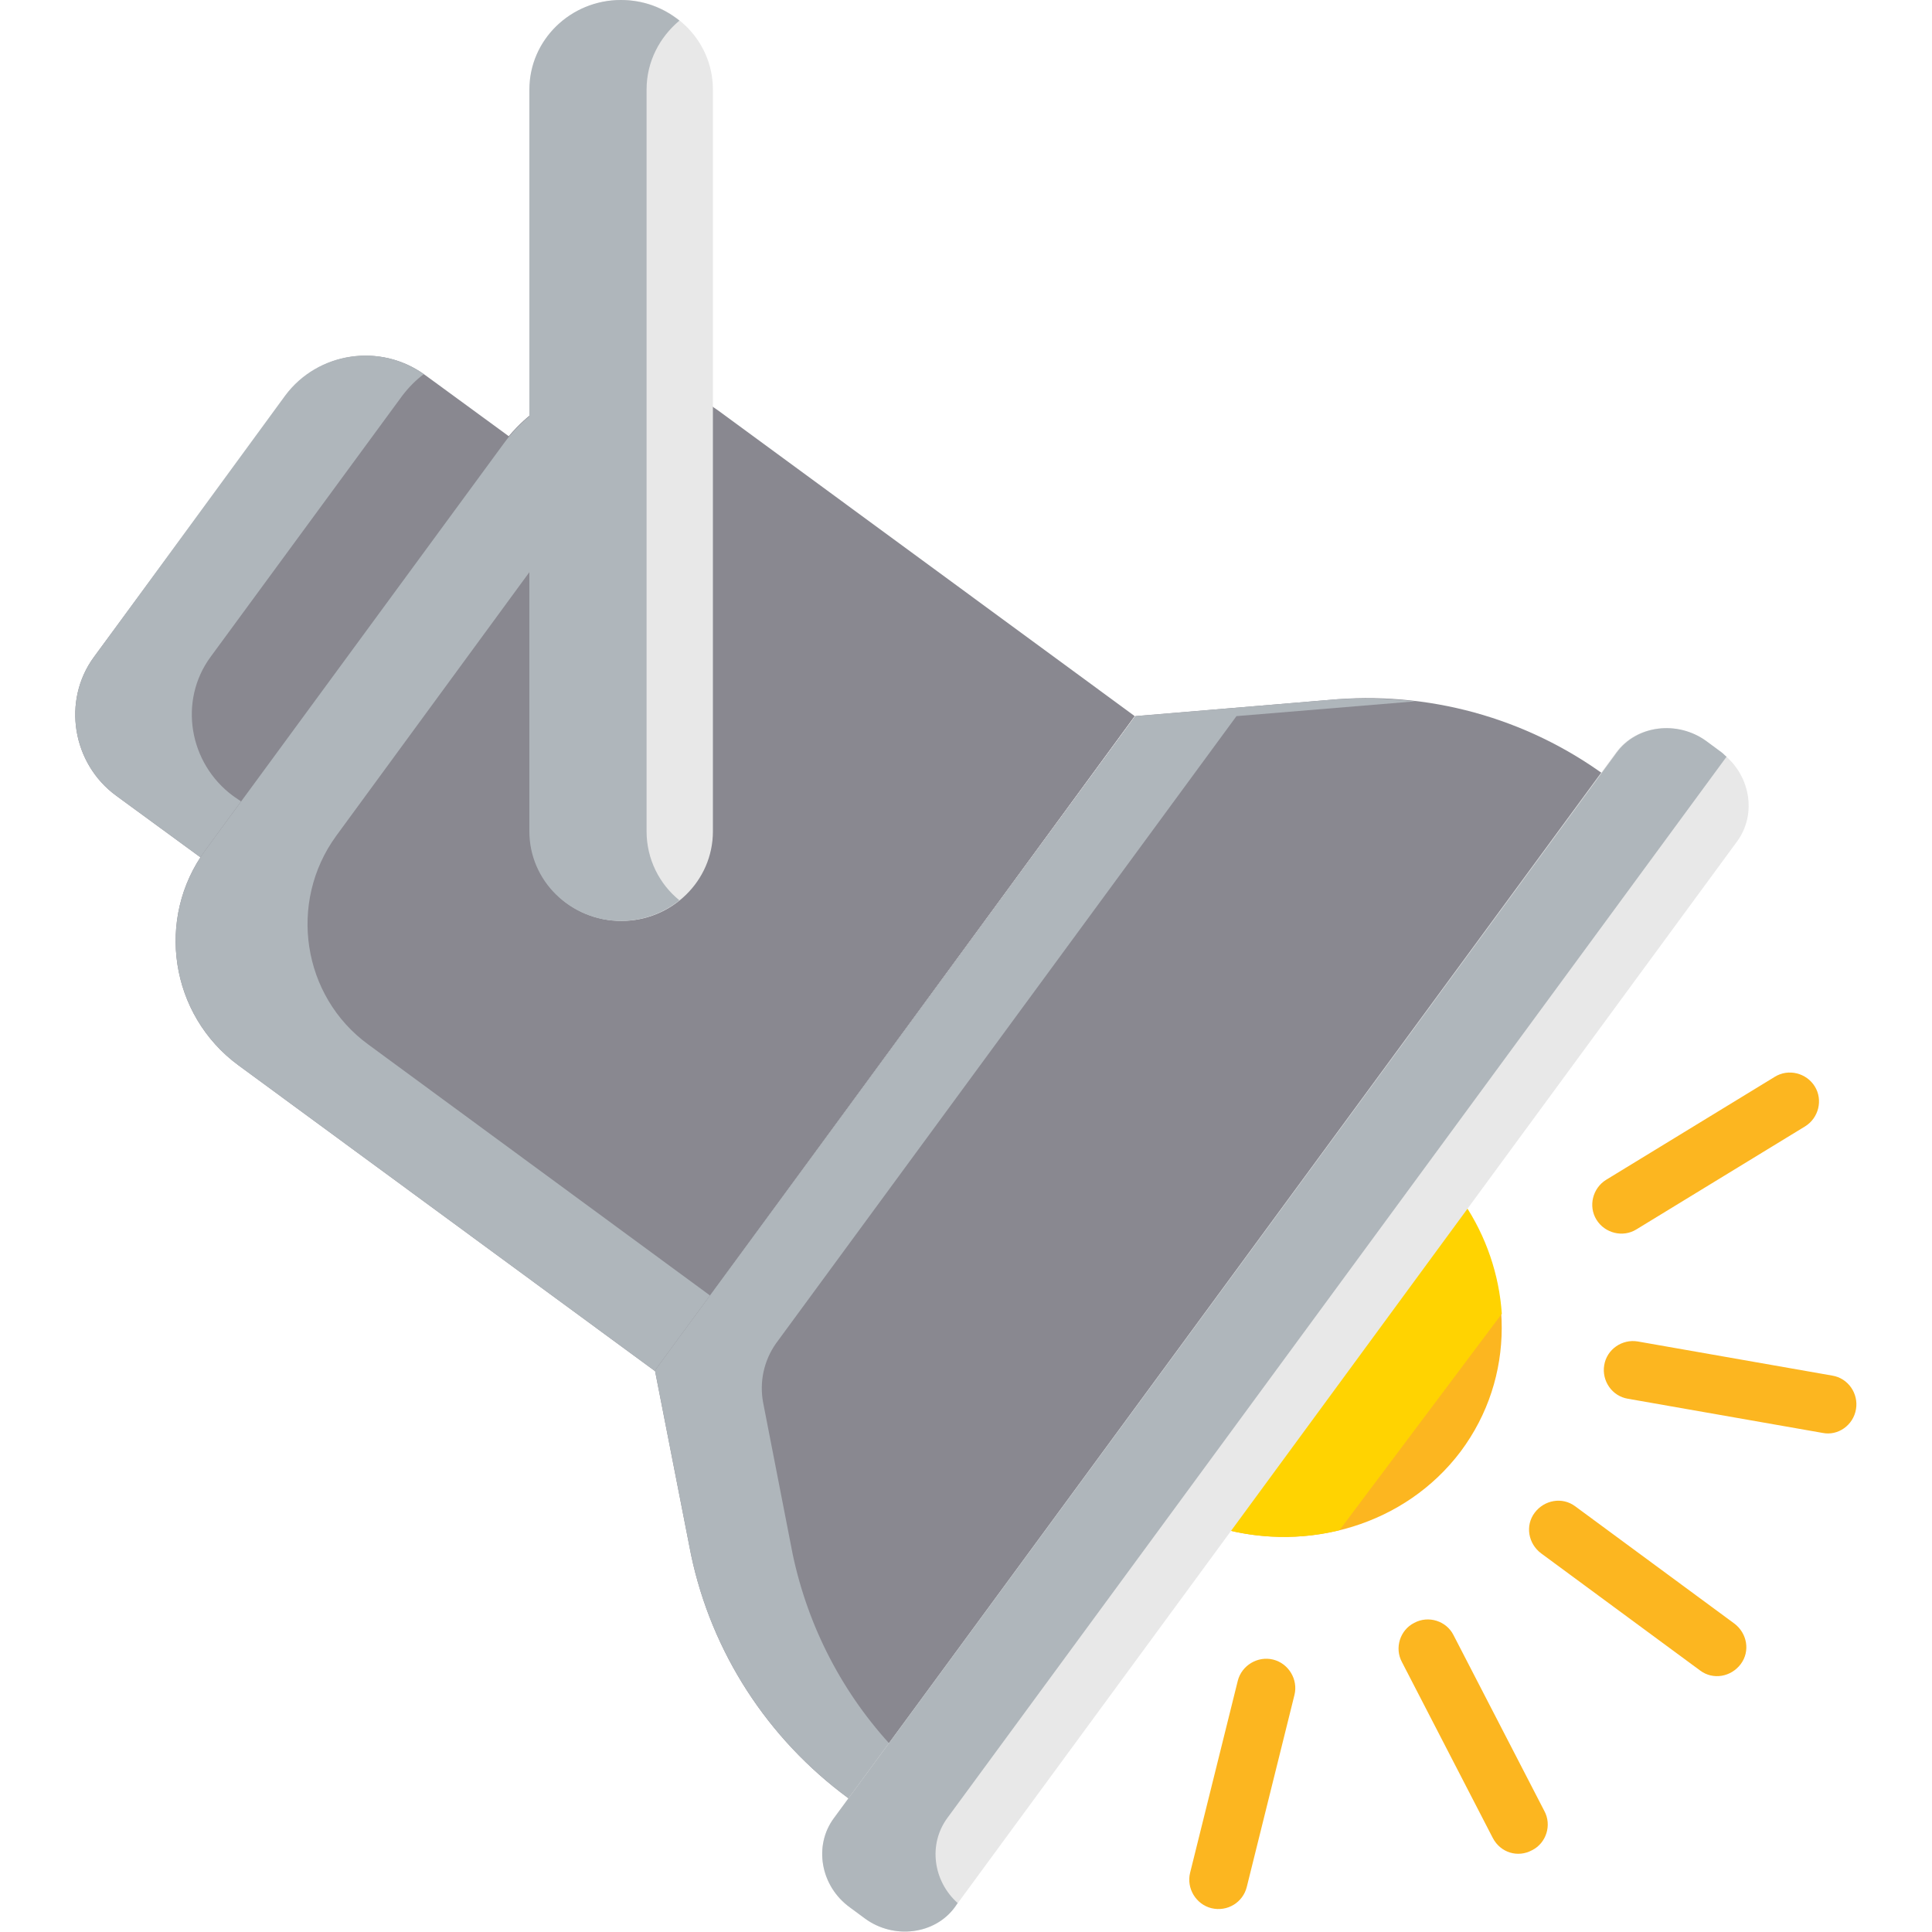
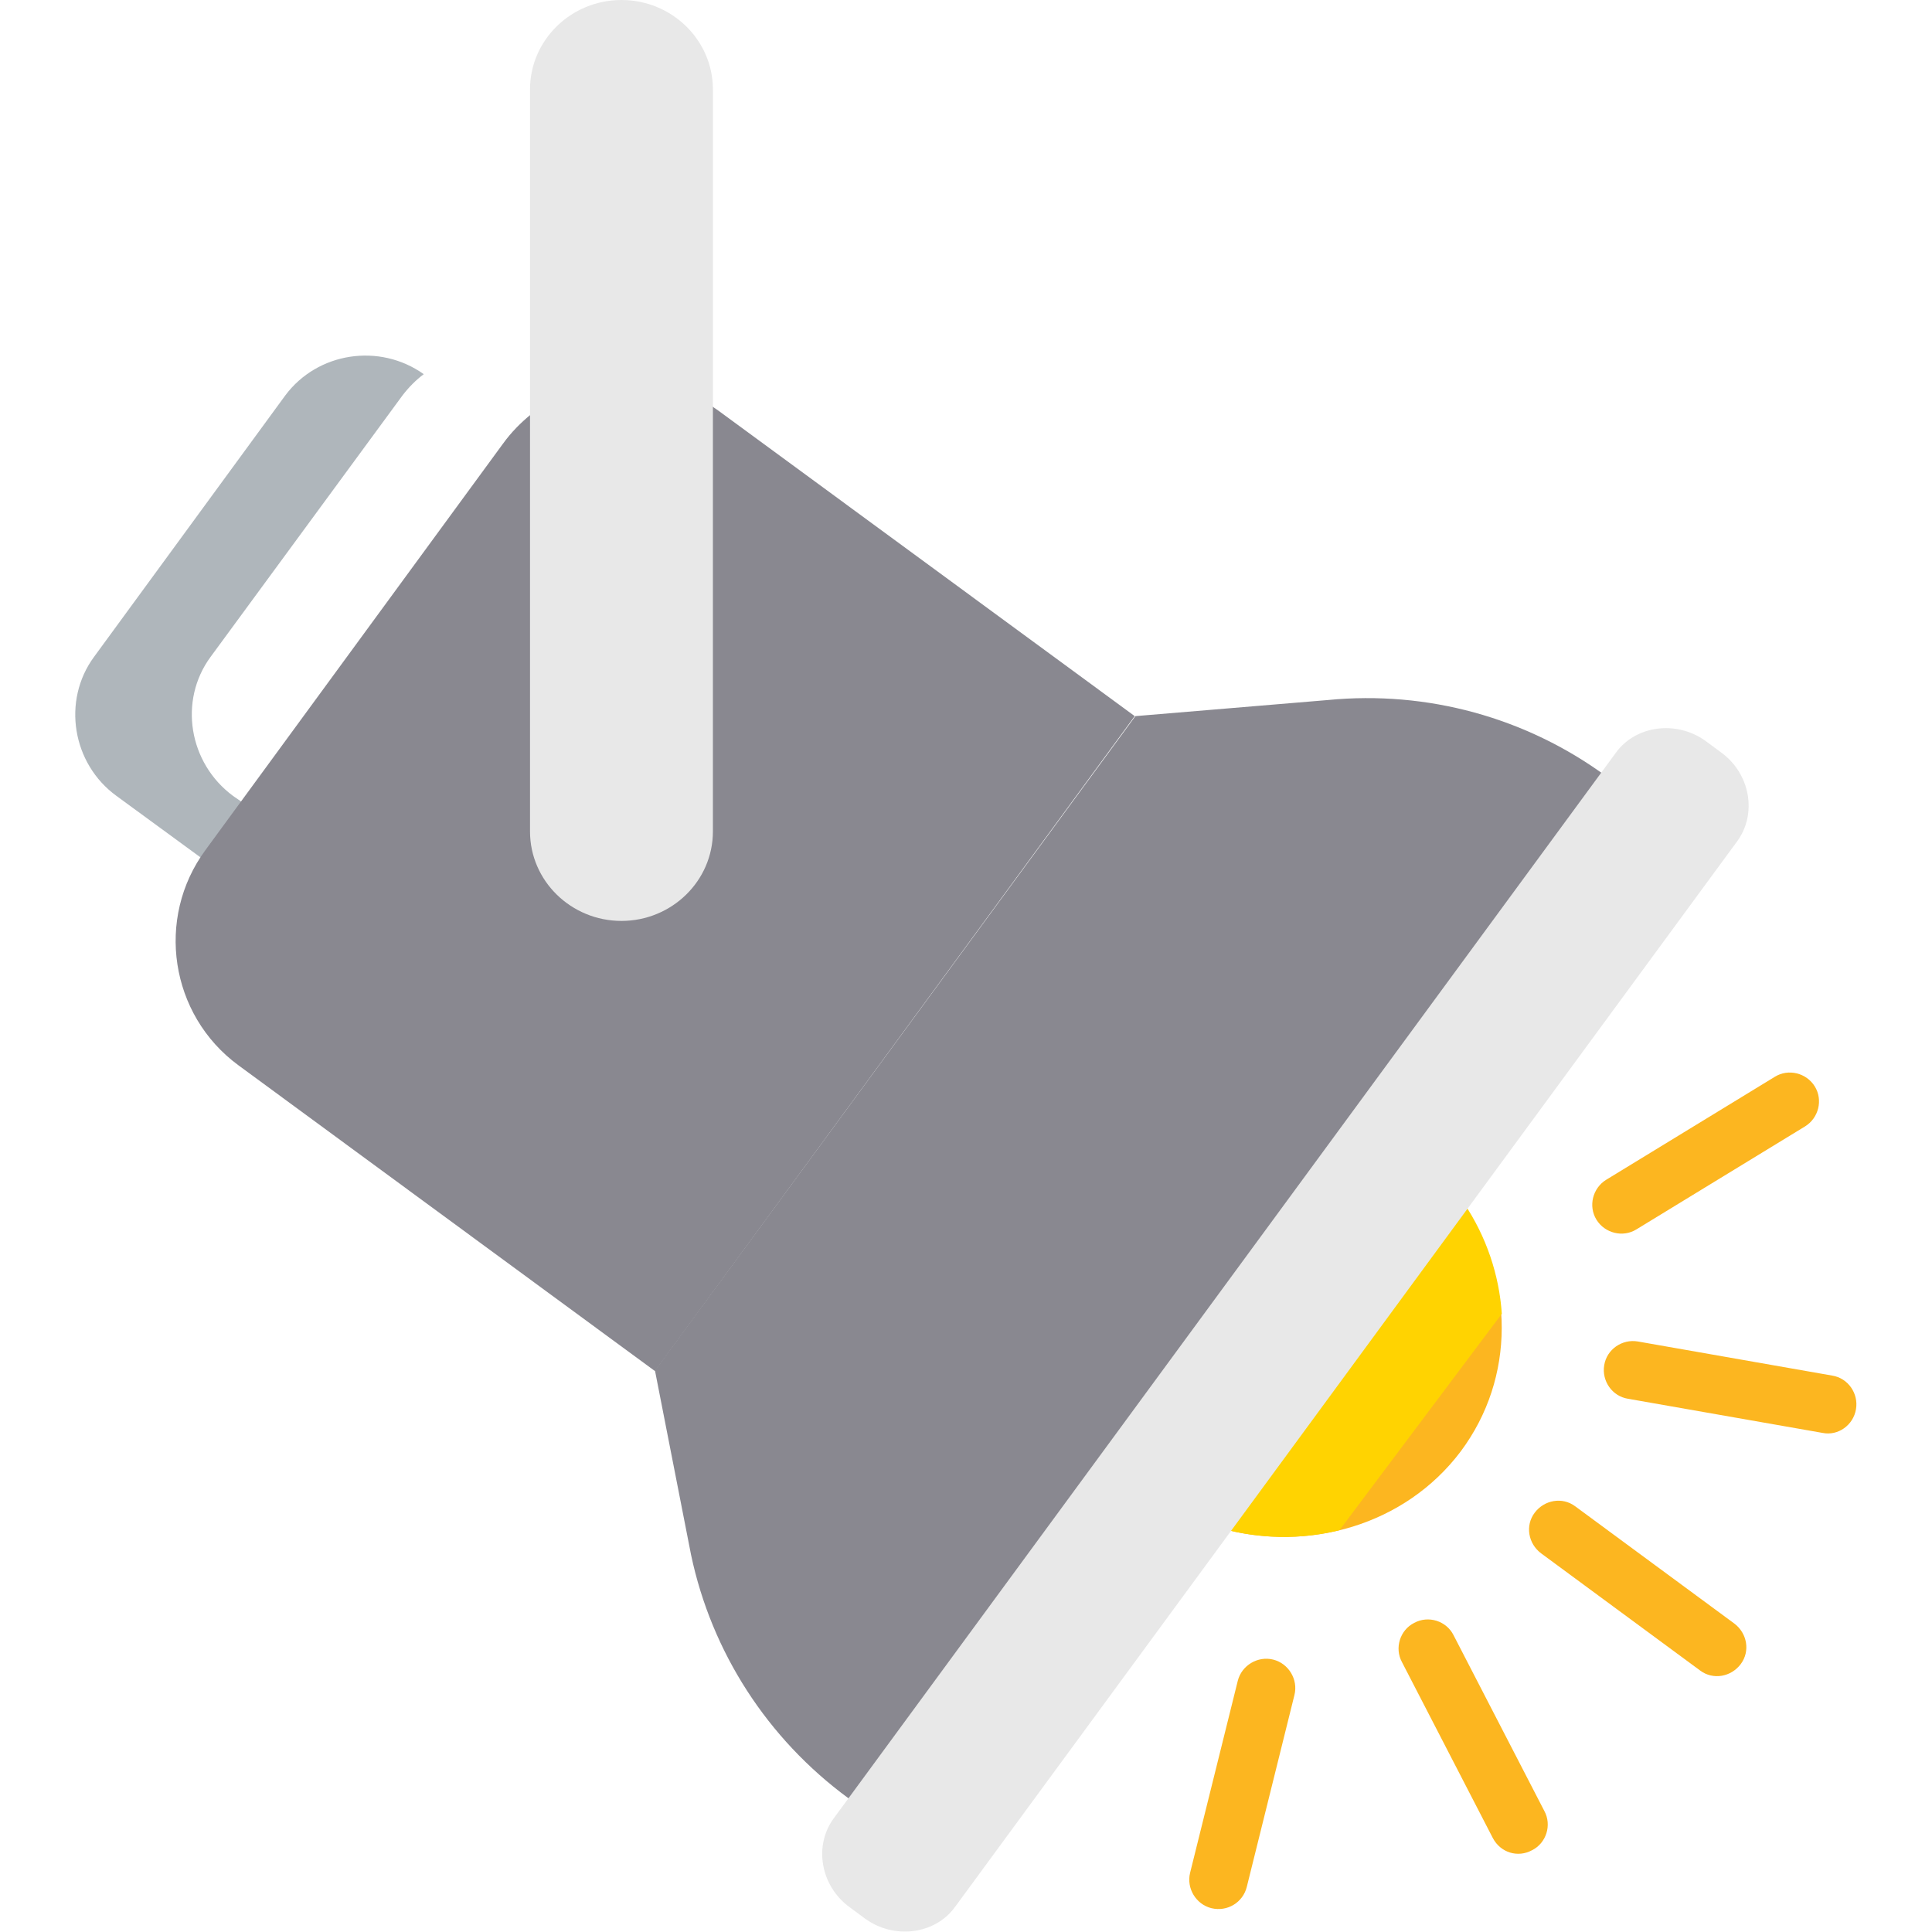
<svg xmlns="http://www.w3.org/2000/svg" version="1.1" id="Слой_1" x="0px" y="0px" viewBox="0 0 300 300" style="enable-background:new 0 0 300 300;" xml:space="preserve">
  <style type="text/css"> .st0{fill:#898890;} .st1{fill:#AFB6BB;} .st2{fill:#FCB620;} .st3{fill:#FFD301;} .st4{fill:#E8E8E8;} </style>
-   <path class="st0" d="M32.3,132.3l46.3-63.1c0.3-0.4,0.6-0.8,0.9-1.1l-13.4-9.8c-6.9-5.1-16.7-3.7-21.7,3.2L14.6,102 c-5,6.8-3.4,16.6,3.5,21.6l13.4,9.8C31.8,133,32,132.6,32.3,132.3z" />
  <path class="st1" d="M36.2,123.6c-6.9-5.1-8.5-14.8-3.5-21.6l29.8-40.6c1-1.3,2.1-2.4,3.3-3.3c-6.9-4.9-16.5-3.4-21.5,3.3L14.6,102 c-5,6.8-3.4,16.6,3.5,21.6l13.4,9.8c0.3-0.4,0.5-0.8,0.8-1.2l5.5-7.5L36.2,123.6z" />
  <path class="st0" d="M111.6,63.8c-0.4-0.3-0.9-0.6-1.3-0.9v66c0,7.7-6.2,13.9-13.9,13.9s-13.9-6.2-13.9-13.9V64.3 c-1.6,1.3-3.1,2.8-4.4,4.6L31.9,132c-7.8,10.6-5.5,25.6,5.1,33.4l64.7,47.5l74.5-101.7L111.6,63.8z" />
-   <path class="st1" d="M57.2,162.2c-10.3-7.5-12.5-22.1-5-32.4l30.4-41.5v-24c-1.6,1.3-3.1,2.8-4.4,4.6L31.9,132 c-7.8,10.6-5.5,25.6,5.1,33.4l64.7,47.5l8.6-11.7L57.2,162.2z" />
  <path class="st2" d="M189.5,237.3c13.7,3.8,28.7-0.5,37.3-11.9c8.6-11.5,8.3-26.8,0.4-38.5L189.5,237.3z" />
  <path class="st3" d="M233.2,204c-0.4-6-2.4-12-5.9-17.2l-37.8,50.5c6.1,1.7,12.5,1.8,18.5,0.3L233.2,204z" />
  <path class="st0" d="M132.6,279.9l116.9-159.3c-12.5-9.2-27.9-13.4-43.3-11.9l-29.9,2.5l-74.6,101.6l5.6,28.6 c3.2,15.2,11.9,28.6,24.4,37.8L132.6,279.9z" />
-   <path class="st1" d="M192,111.2l27.8-2.3c-4.5-0.5-9.1-0.6-13.6-0.2l-29.9,2.5l-74.6,101.6l5.6,28.6c3.2,15.2,11.9,28.6,24.4,37.8 l1,0.7l6.1-8.4c-7.9-8.4-13.3-18.8-15.7-30.1l-4.6-23.6c-0.6-3.2,0.1-6.5,2-9.2L192,111.2z" />
  <path class="st2" d="M264,259.4l-24.7-18.2c-2-1.5-2.5-4.3-1-6.3c1.5-2,4.3-2.5,6.3-1l24.7,18.2c2,1.5,2.5,4.3,1,6.3 C268.8,260.4,266,260.9,264,259.4z" />
  <path class="st2" d="M283,222.5l-30.2-5.3c-2.5-0.4-4.1-2.8-3.7-5.2c0.4-2.5,2.8-4.1,5.2-3.7l30.2,5.3c2.5,0.4,4.1,2.8,3.7,5.2 C287.8,221.3,285.4,223,283,222.5z" />
  <path class="st2" d="M247.9,189.4c-1.3-2.1-0.6-4.9,1.5-6.2l26.2-16c2.1-1.3,4.9-0.6,6.2,1.5c1.3,2.1,0.6,4.9-1.5,6.2l-26.2,16 C252,192.2,249.2,191.5,247.9,189.4L247.9,189.4z" />
  <path class="st2" d="M231.8,285.4l-14.1-27.3c-1.2-2.2-0.3-5,1.9-6.1c2.2-1.2,5-0.3,6.1,1.9l14.1,27.3c1.2,2.2,0.3,5-1.9,6.1 C235.7,288.5,233,287.7,231.8,285.4L231.8,285.4z" />
  <path class="st2" d="M188.1,296.3c-2.4-0.6-3.9-3.1-3.3-5.5l7.4-29.8c0.6-2.4,3.1-3.9,5.5-3.3c2.4,0.6,3.9,3.1,3.3,5.5l-7.4,29.8 C193,295.4,190.6,296.9,188.1,296.3z" />
  <path class="st4" d="M267.2,116.8l-2.3-1.7c-4.5-3.3-10.9-2.5-14,1.8L129.5,282.3c-3.2,4.3-2.1,10.6,2.5,13.9l2.3,1.7 c4.5,3.3,10.9,2.5,14-1.8l121.4-165.4C272.9,126.4,271.8,120.1,267.2,116.8L267.2,116.8z" />
-   <path class="st1" d="M147.1,282.3l121-164.8c-0.3-0.2-0.5-0.5-0.8-0.7l-2.3-1.7c-4.5-3.3-10.9-2.5-14,1.8L129.5,282.3 c-3.2,4.3-2.1,10.6,2.5,13.9l2.3,1.7c4.5,3.3,10.9,2.5,14-1.8l0.4-0.6C144.9,292.1,144.1,286.4,147.1,282.3L147.1,282.3z" />
  <path class="st4" d="M96.5,0c-7.8,0-14.2,6.2-14.2,13.9v115.2c0,7.7,6.4,13.9,14.2,13.9c7.8,0,14.2-6.2,14.2-13.9V13.9 C110.7,6.2,104.3,0,96.5,0z" />
-   <path class="st1" d="M100.4,129.1V13.9c0-4.3,2-8.1,5.1-10.7c-2.5-2-5.6-3.2-9.1-3.2c-7.8,0-14.2,6.2-14.2,13.9v115.2 c0,7.7,6.4,13.9,14.2,13.9c3.4,0,6.6-1.2,9.1-3.2C102.4,137.3,100.4,133.4,100.4,129.1z" />
</svg>